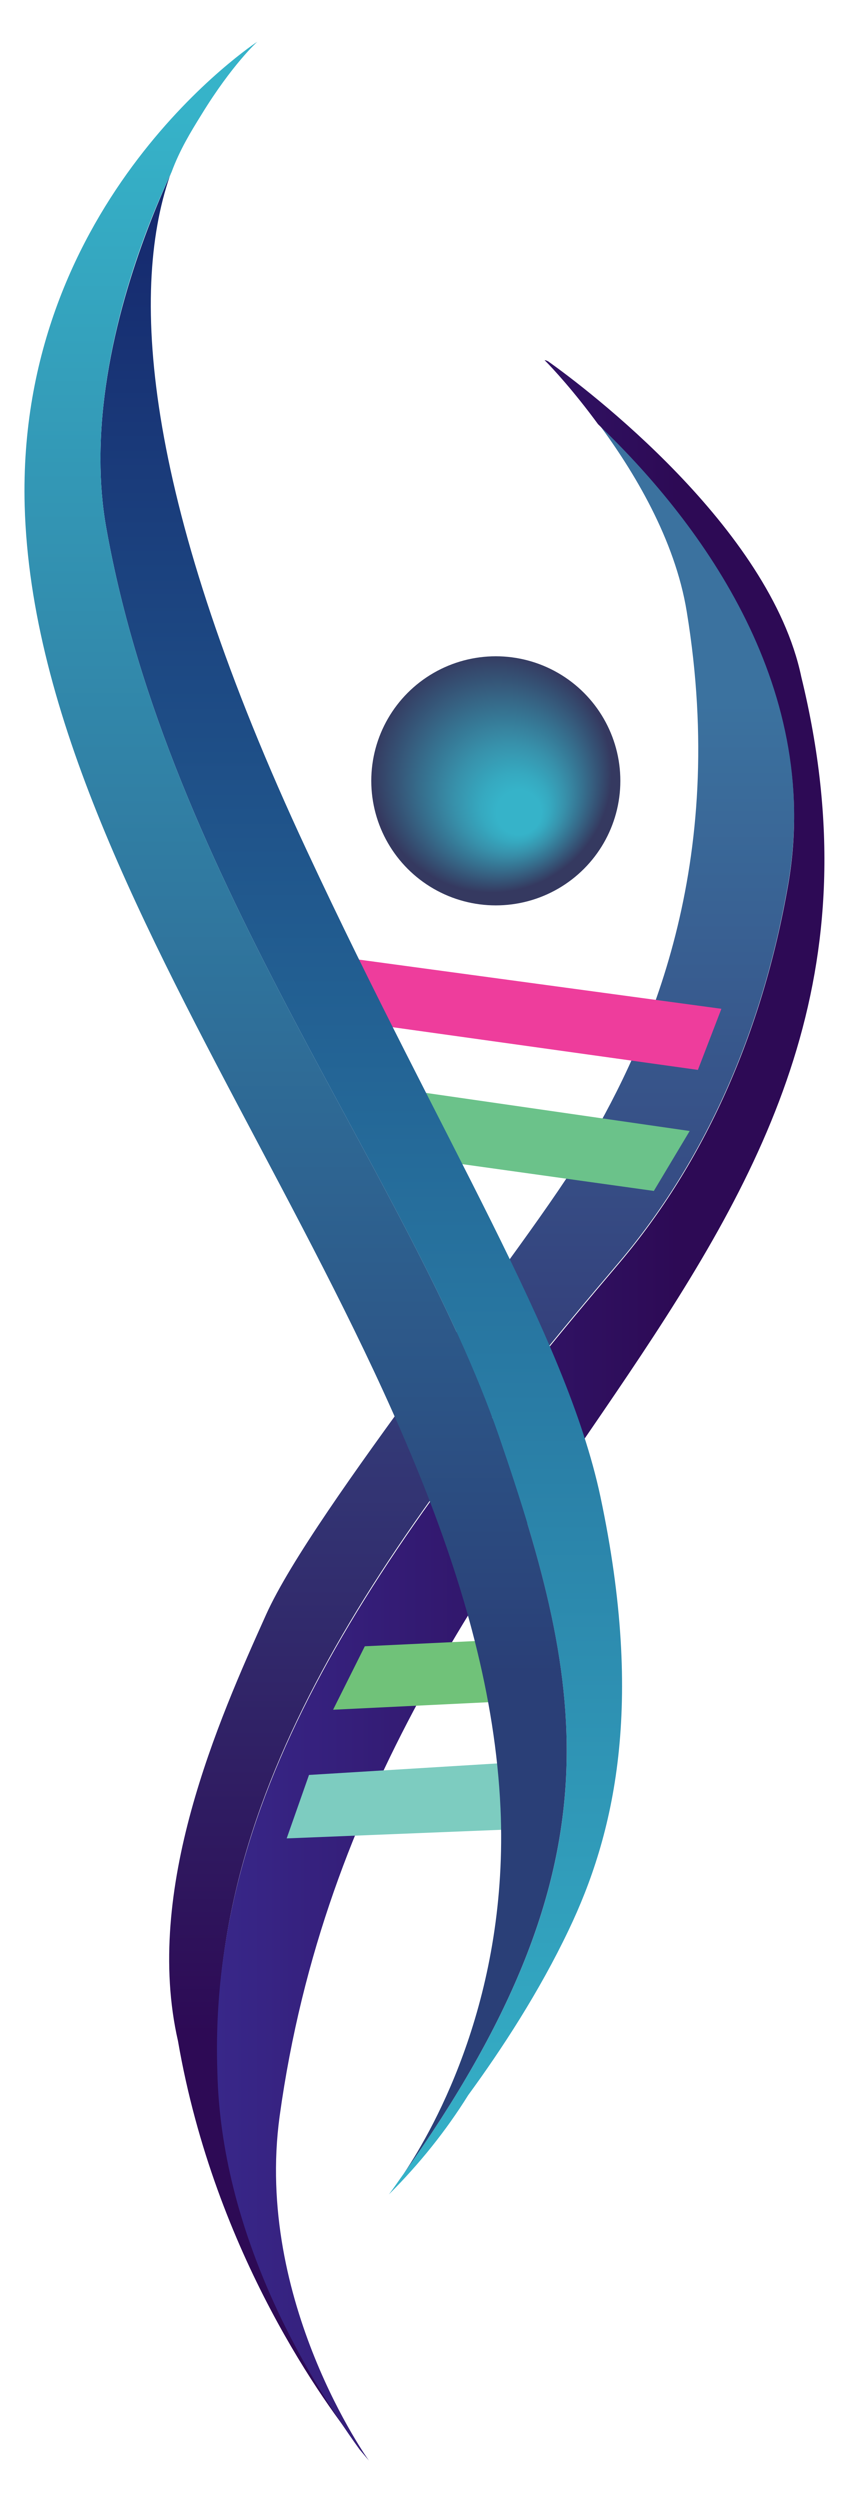
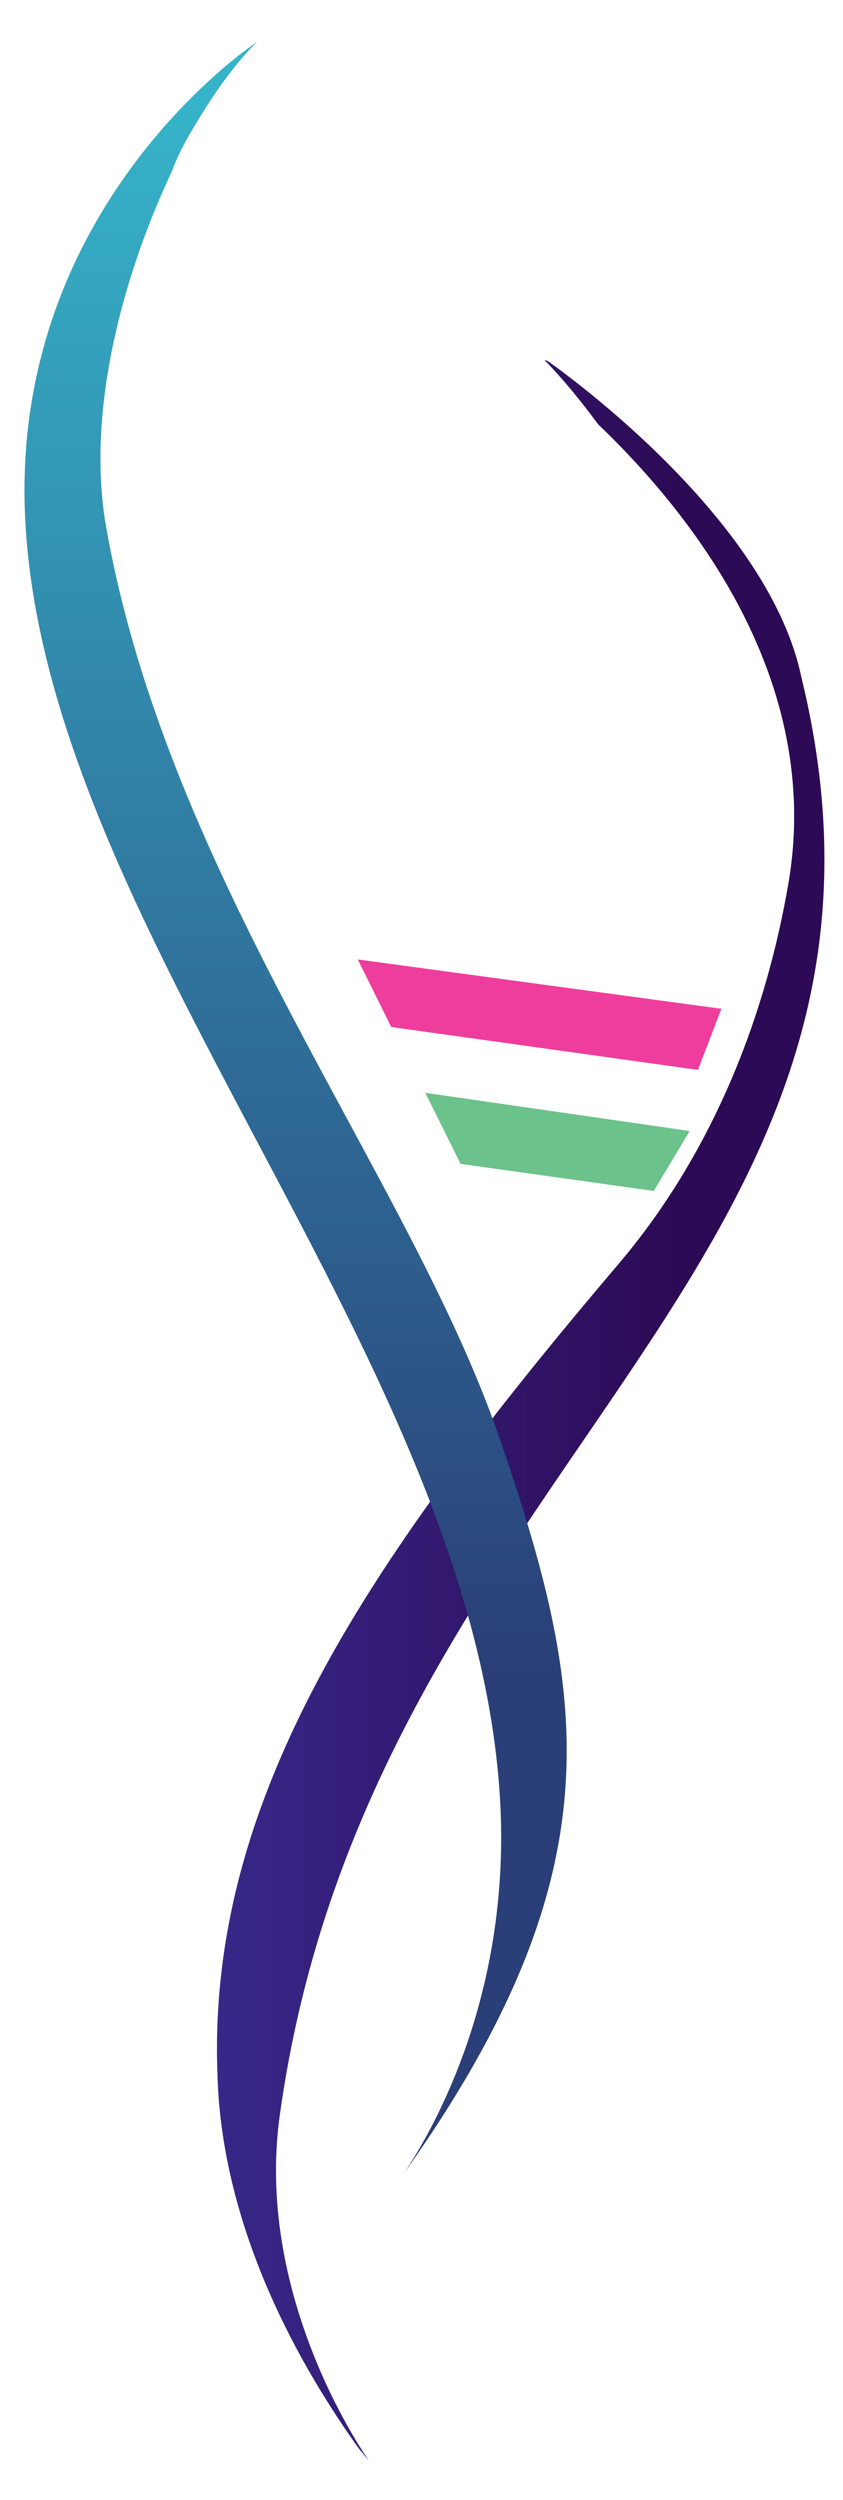
<svg xmlns="http://www.w3.org/2000/svg" version="1.1" id="Слой_1" x="0px" y="0px" viewBox="0 0 143.5 425.5" style="enable-background:new 0 0 143.5 425.5;" xml:space="preserve">
  <style type="text/css">
	.st0{fill:url(#_x32__2_);}
	.st1{fill:url(#_x31__2_);}
	.st2{fill-rule:evenodd;clip-rule:evenodd;fill:#EE3D9C;}
	.st3{fill-rule:evenodd;clip-rule:evenodd;fill:#6BC28A;}
	.st4{fill-rule:evenodd;clip-rule:evenodd;fill:#70C279;}
	.st5{fill-rule:evenodd;clip-rule:evenodd;fill:#7DCCC0;}
	.st6{fill:url(#head_2_);}
	.st7{fill:url(#_x31__3_);}
	.st8{fill:url(#_x32__3_);}
</style>
  <linearGradient id="_x32__2_" gradientUnits="userSpaceOnUse" x1="81.987" y1="418.539" x2="81.987" y2="119.567">
    <stop offset="0.242" style="stop-color:#2D0A55" />
    <stop offset="1" style="stop-color:#3B729F" />
  </linearGradient>
-   <path id="_x32_" class="st0" d="M105.4,214.8c14.4-17,24.4-39,28.8-64.6c5.9-34.4-15.9-62.5-32.4-78.2c6.1,8.2,13.1,19.8,15.1,32.1  c7.1,43.3-6.6,73.2-16.9,90.8s-46.6,61.9-54.7,79.9c-8.1,18-20.9,46.8-15,72.6c6.3,36.5,25.4,62.3,31,69.2  c-9.5-13.1-23.7-37.1-24.2-64.3C35.4,305.2,63.2,264.4,105.4,214.8z" />
  <linearGradient id="_x31__2_" gradientUnits="userSpaceOnUse" x1="140.291" y1="239.868" x2="36.931" y2="239.868">
    <stop offset="0.242" style="stop-color:#2D0A55" />
    <stop offset="1" style="stop-color:#382789" />
  </linearGradient>
  <path id="_x31_" class="st1" d="M47.6,360.2c15.3-110.9,113.4-144.2,88.8-245c-5.3-25.4-36.6-49.1-43.1-53.7  c-0.2-0.1-0.4-0.2-0.6-0.2c1.4,1.4,5,5.3,9.1,10.9c16.4,15.7,38.3,43.8,32.4,78.2c-4.4,25.5-14.4,47.6-28.8,64.6  c-42.2,49.7-70,90.4-68.4,137.6c0.6,27.2,14.7,51.1,24.2,64.3c1,1.2,1.6,1.9,1.6,1.9S43.3,391.7,47.6,360.2z" />
  <g id="pink_2_">
    <g>
      <polygon class="st2" points="60.9,163.3 66.6,174.8 118.8,182.1 122.8,171.7   " />
    </g>
  </g>
  <g id="green_3_">
    <g>
      <polygon class="st3" points="72.4,186 78.4,198.1 111.3,202.7 117.4,192.5   " />
    </g>
  </g>
  <g id="green_11_">
    <g>
-       <polygon class="st4" points="81.1,279.3 62.1,280.2 56.7,291 83.6,289.7   " />
-     </g>
+       </g>
  </g>
  <g id="green_5_">
    <g>
-       <polygon class="st5" points="85.3,300.1 52.6,302.1 48.8,312.9 86.2,311.4   " />
-     </g>
+       </g>
  </g>
  <radialGradient id="head_2_" cx="83.15" cy="130.689" r="22.421" fx="89.378" fy="139.822" gradientUnits="userSpaceOnUse">
    <stop offset="0.169" style="stop-color:#36B3C9" />
    <stop offset="0.261" style="stop-color:#36A9C0" />
    <stop offset="0.42" style="stop-color:#3791AB" />
    <stop offset="0.626" style="stop-color:#366D8C" />
    <stop offset="0.87" style="stop-color:#354166" />
    <stop offset="0.911" style="stop-color:#353960" />
  </radialGradient>
-   <circle id="head_1_" class="st6" cx="84.4" cy="132.9" r="21.2" />
  <linearGradient id="_x31__3_" gradientUnits="userSpaceOnUse" x1="61.509" y1="29.256" x2="61.509" y2="373.419">
    <stop offset="6.437331e-03" style="stop-color:#15276D" />
    <stop offset="1" style="stop-color:#36B3C9" />
  </linearGradient>
-   <path id="_x31__1_" class="st7" d="M102.2,254.7c-5.9-27.6-27-60.6-50-110C24.6,85.6,22,50.1,28.9,30c0.1-0.2,0.2-0.5,0.3-0.7  c-5.1,11.1-12.1,29.8-12.1,48.8c0,4,0.3,7.9,1,11.8c10.7,60,51.5,110.2,66.8,154.5c15,43.6,20.7,73.7-16.2,125.6  c-0.8,1.1-1.6,2.3-2.5,3.5c5.2-5.2,9.7-10.8,13.5-16.9c5.7-7.8,12.1-17.6,17.1-28.1C104.5,312.4,109.8,290.5,102.2,254.7z" />
  <linearGradient id="_x32__3_" gradientUnits="userSpaceOnUse" x1="50.35" y1="369.957" x2="50.35" y2="7.099">
    <stop offset="0.234" style="stop-color:#2A3F77" />
    <stop offset="0.971" style="stop-color:#36B3C9" />
  </linearGradient>
  <path id="_x32__1_" class="st8" d="M84.9,244.4c-15.3-44.3-56.1-94.5-66.8-154.5c-0.7-3.9-1-7.8-1-11.8c0-19,6.9-37.8,12.1-48.8  c1.4-3.8,3.3-6.9,5.1-9.8c5.2-8.5,9.5-12.4,9.5-12.4S2.8,33.9,4.2,86.1c2,71.3,77.5,145.2,81,221.7c1.4,31.7-11,54-16.5,62.2  C105.6,318.1,99.9,287.9,84.9,244.4z" />
</svg>